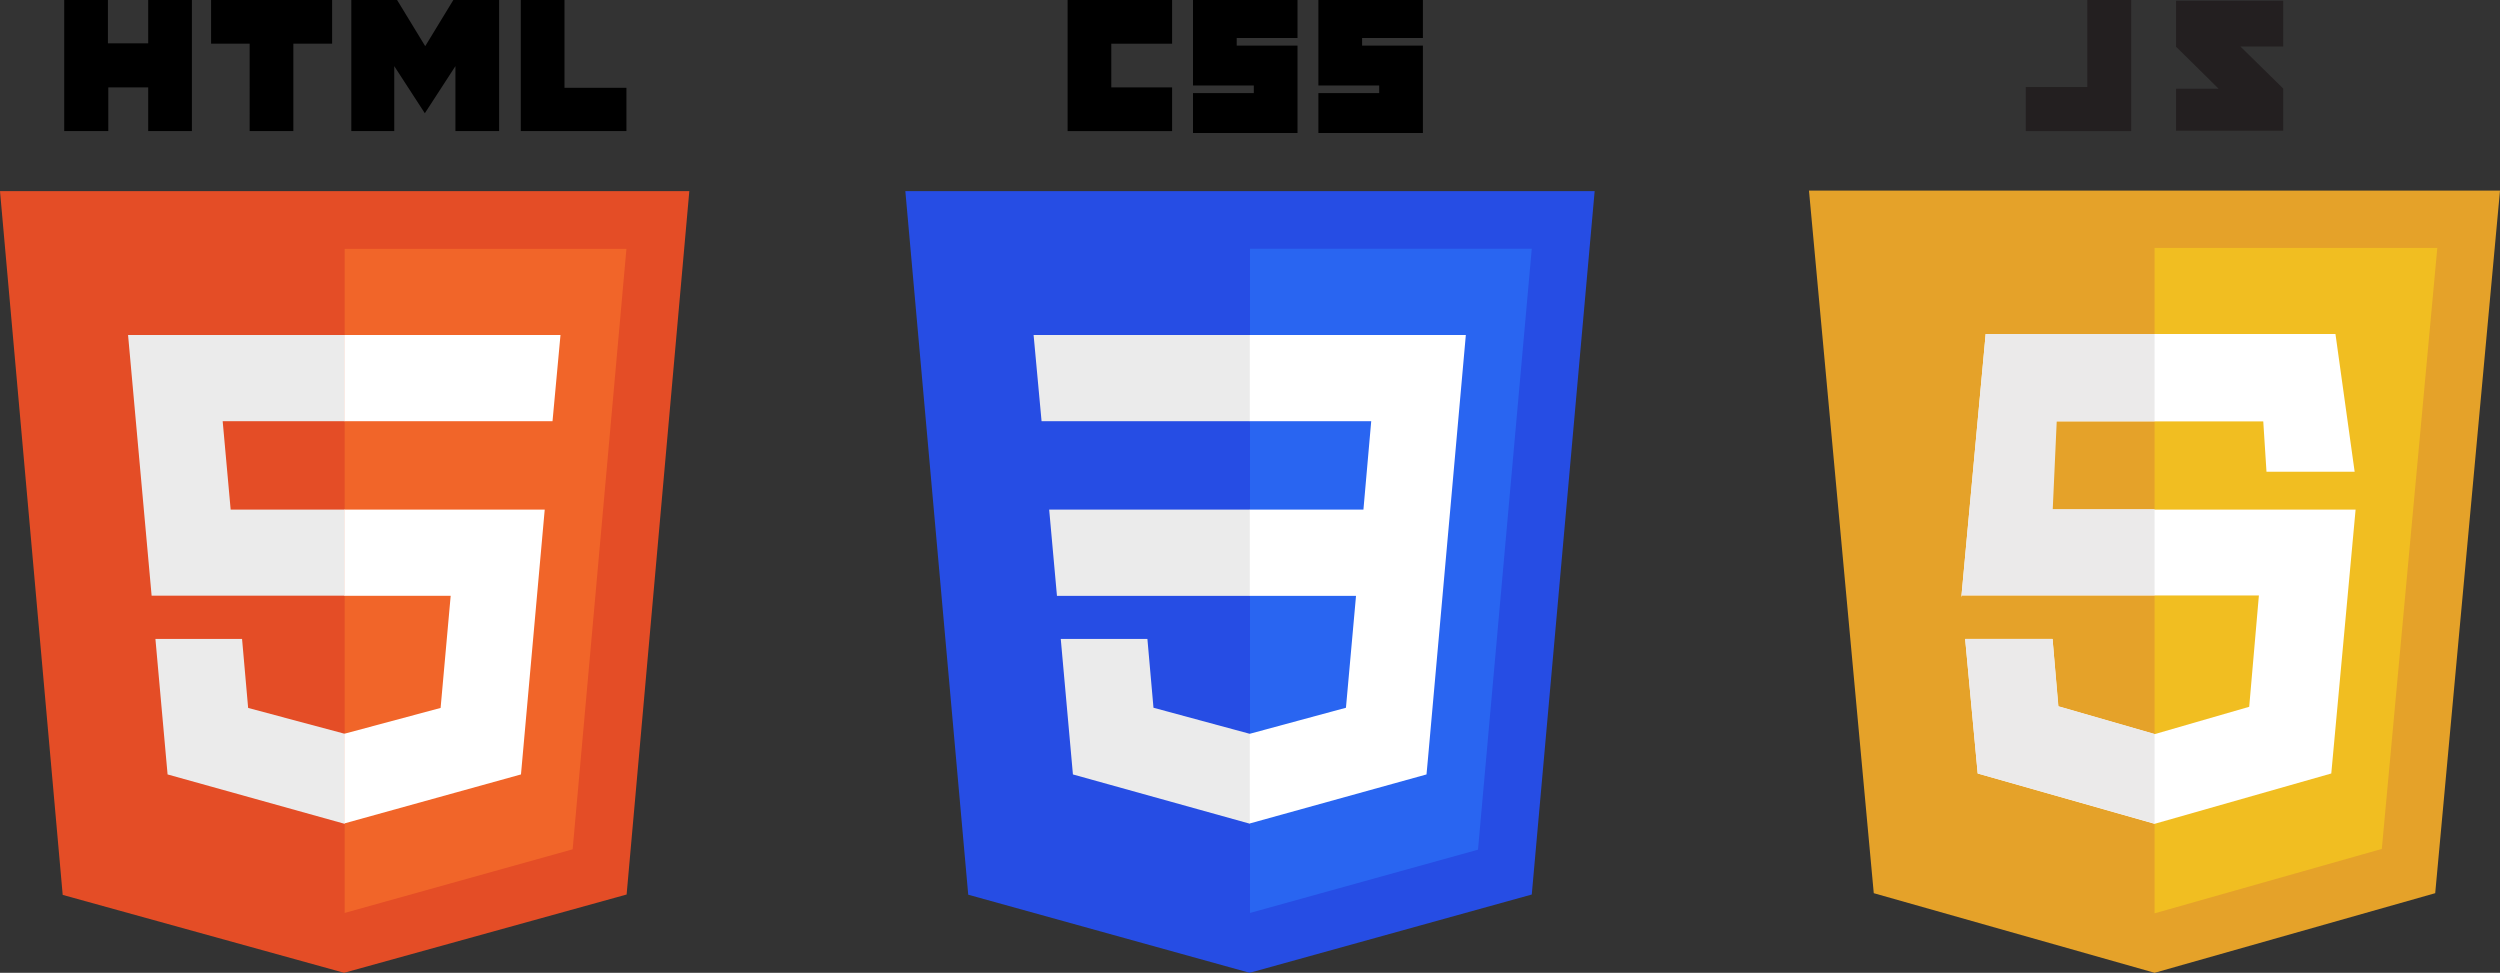
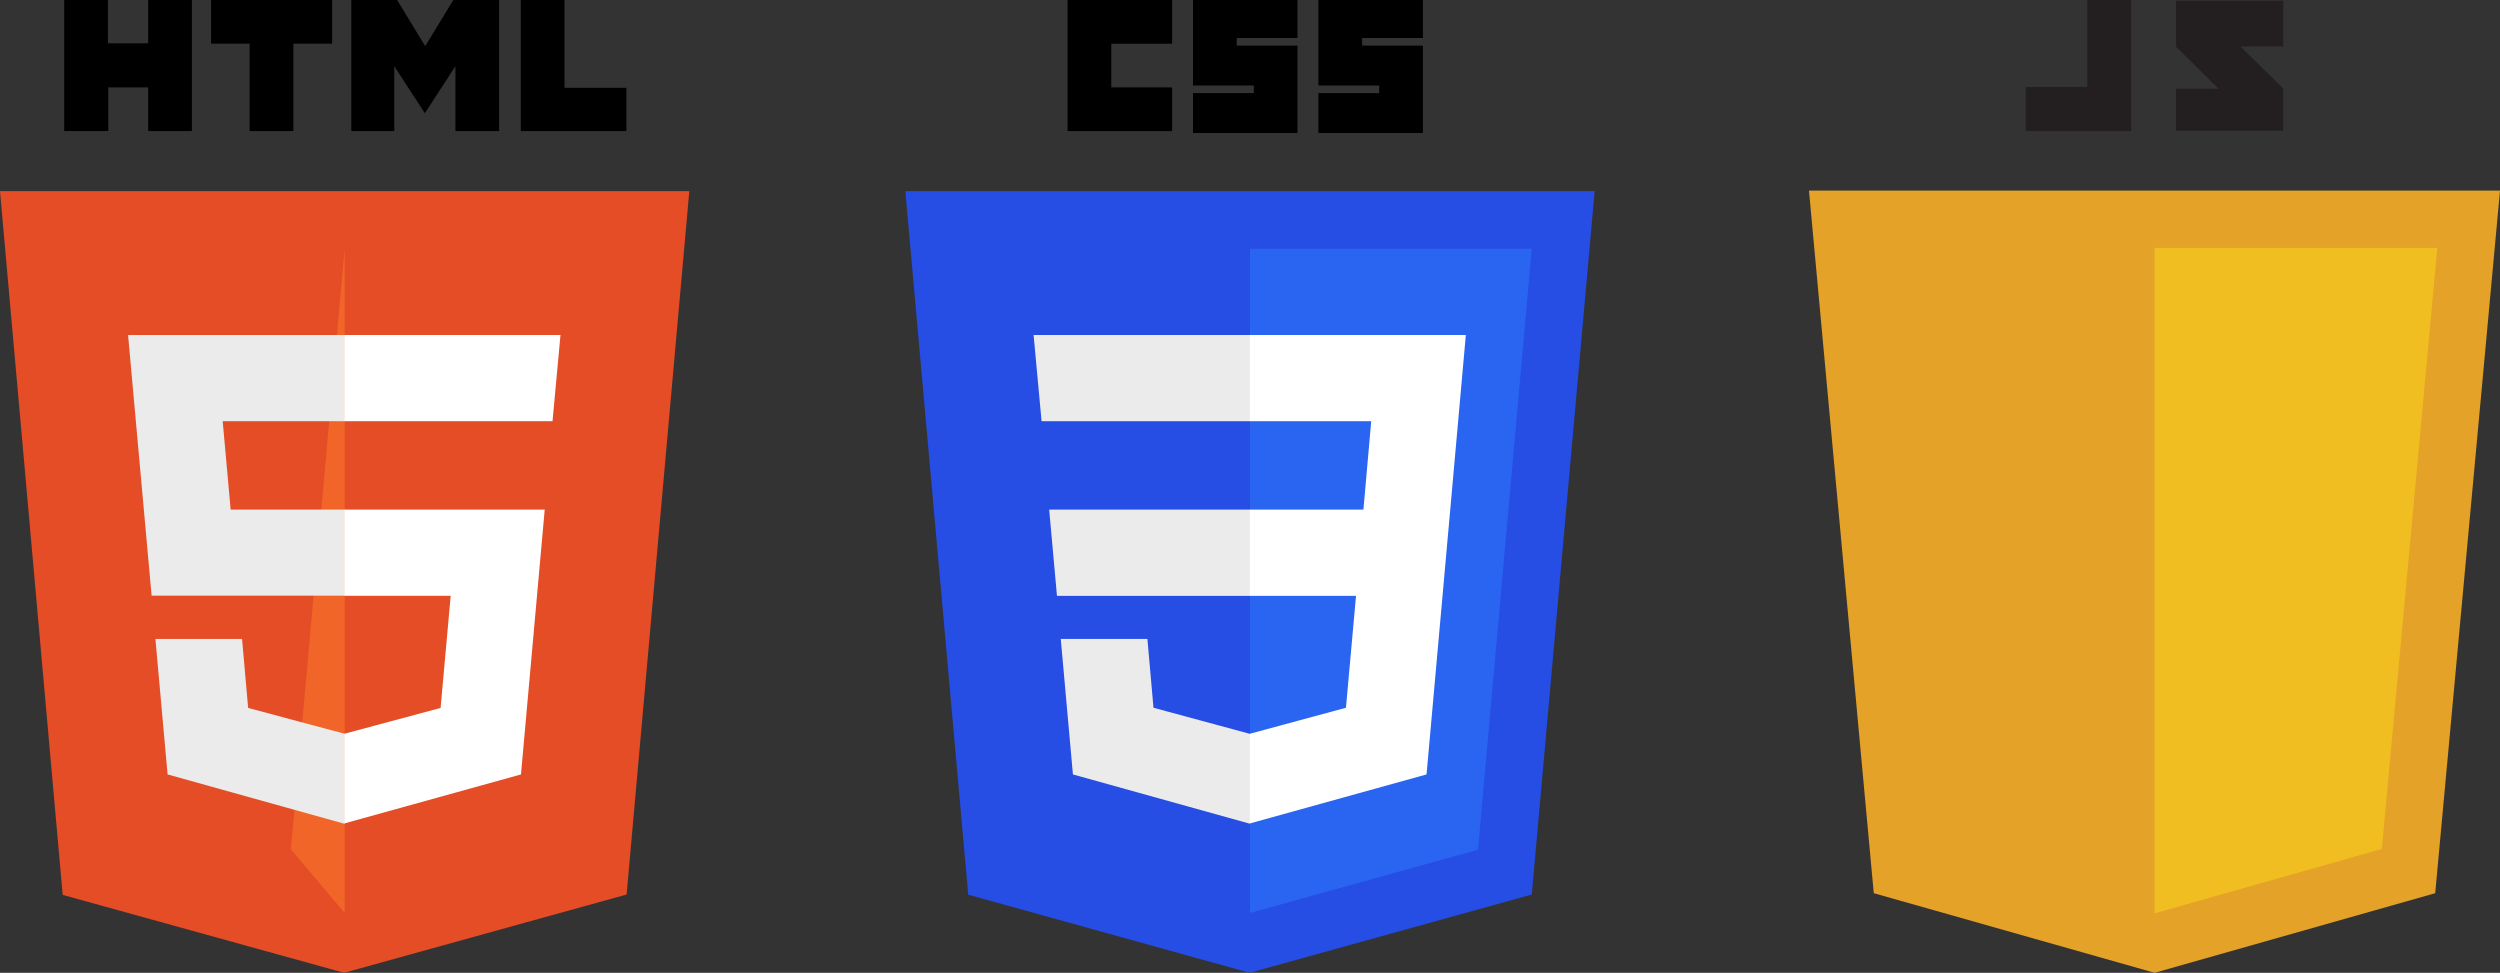
<svg xmlns="http://www.w3.org/2000/svg" version="1.1" id="HTML5_x5F_CSS5_x5F_JS" x="0px" y="0px" viewBox="0 0 1315.8 512" style="enable-background:new 0 0 1315.8 512;" xml:space="preserve">
  <rect x="0" y="0" width="1315.8" height="512" fill="#333333" stroke="none" />
  <style type="text/css">
	.st0{fill:#E44D26;}
	.st1{fill:#F16529;}
	.st2{fill:#EBEBEB;}
	.st3{fill:#FFFFFF;}
	.st4{fill:#264DE4;}
	.st5{fill:#2965F1;}
	.st6{fill:#E5A229;}
	.st7{fill:#F1BE21;}
	.st8{fill:#EBEAEA;}
	.st9{fill:#231F20;}
</style>
  <path d="M33.8,0h23v22.8H78V0h23v69H78V46H57v23H33.8 M131.4,23h-20.3V0h63.7v23h-20.4v46h-23 M184.9,0H209l14.8,24.3L238.6,0h24.1  v69h-23V34.8l-16.1,24.8l-16.1-24.8V69h-22.6 M274.1,0h23v46.2h32.6V69h-55.6" />
  <path class="st0" d="M33,471L0,100.6h362.8l-33,370.2L181.1,512" />
-   <path class="st1" d="M181.4,480.5V131h148.3l-28.3,316" />
+   <path class="st1" d="M181.4,480.5V131l-28.3,316" />
  <path class="st2" d="M67.4,176.3h114v45.4h-64.2l4.2,46.5h60v45.3H79.8 M81.8,336.3h45.6l3.2,36.3l50.8,13.6v47.4l-93.2-26" />
  <path class="st3" d="M295,176.3H181.2v45.4h109.6 M286.7,268.2H181.2v45.4h56l-5.3,59l-50.7,13.6v47.2l93-25.8" />
  <polygon id="polygon2989" class="st4" points="839.3,100.6 806.2,470.8 657.7,512 509.6,470.9 476.5,100.6 " />
  <polygon id="polygon2991" class="st5" points="777.9,447.2 806.2,130.9 657.9,130.9 657.9,480.5 " />
  <polygon id="polygon2993" class="st2" points="552.2,268.2 556.3,313.6 657.9,313.6 657.9,268.2 " />
  <polygon id="polygon2995" class="st2" points="657.9,176.3 657.8,176.3 544,176.3 548.2,221.7 657.9,221.7 " />
  <polygon id="polygon2997" class="st2" points="657.9,433.4 657.9,386.2 657.7,386.2 607.1,372.5 603.9,336.3 579.3,336.3   558.3,336.3 564.7,407.6 657.7,433.5 " />
  <path id="path2999" d="M561.9,0h55v23h-32v23h32v23h-55V0z" />
  <path id="path3001" d="M627.9,0h55v20h-32v4h32v46h-55V49h32v-4h-32V0z" />
  <path id="path3003" d="M693.9,0h55v20h-32v4h32v46h-55V49h32v-4h-32V0z" />
  <polygon id="polygon3005" class="st3" points="713.7,313.6 708.4,372.5 657.8,386.2 657.8,433.4 750.8,407.6 751.5,400 762.2,280.4   763.3,268.2 771.5,176.3 657.8,176.3 657.8,221.7 721.7,221.7 717.6,268.2 657.8,268.2 657.8,313.6 " />
  <polygon class="st6" points="1315.8,100.3 1134,100.3 1134,100.3 952.1,100.3 986.2,470.1 1134,512 1134,512 1134,512 1134,512   1134,512 1281.7,470.1 " />
  <polygon class="st7" points="1134,130.5 1134,480.7 1134,480.7 1253.6,446.8 1282.8,130.5 " />
-   <polygon class="st3" points="1229.2,175.8 1045.1,175.8 1032.3,314.3 1032.6,313.4 1188.9,313.4 1183.8,372 1134,386.4   1083.3,371.8 1080.3,336.3 1034.3,336.3 1040.9,407.1 1134,433.6 1227,407.1 1239.8,268.2 1073.9,268.2 1076,221.8 1191.2,221.8   1192.9,248.3 1239.3,248.3 " />
  <g>
-     <path class="st8" d="M1134,175.8h-88.9l-12.8,138.4l0.3-0.9H1134v-45.3h-53.6l2.1-46.3h51.5V175.8z M1080.3,336.3h-46l6.6,70.8   l93.1,26.4v-47.2l-50.6-14.6L1080.3,336.3z" />
-   </g>
+     </g>
  <polygon class="st9" points="1098.6,45.8 1066.2,45.8 1066.2,69 1098.6,69 1115.9,69 1121.7,69 1121.7,0 1098.6,0 " />
  <path class="st9" d="M1201.7,0.4h-56.4c0,0,0,12.1,0,24.2c7.5,7.5,11.5,11.2,22.4,22.1c-6.4,0-22.4,0-22.4,0v22.1h56.4V46.6  l-22.5-22.1h22.5V0.4z" />
</svg>